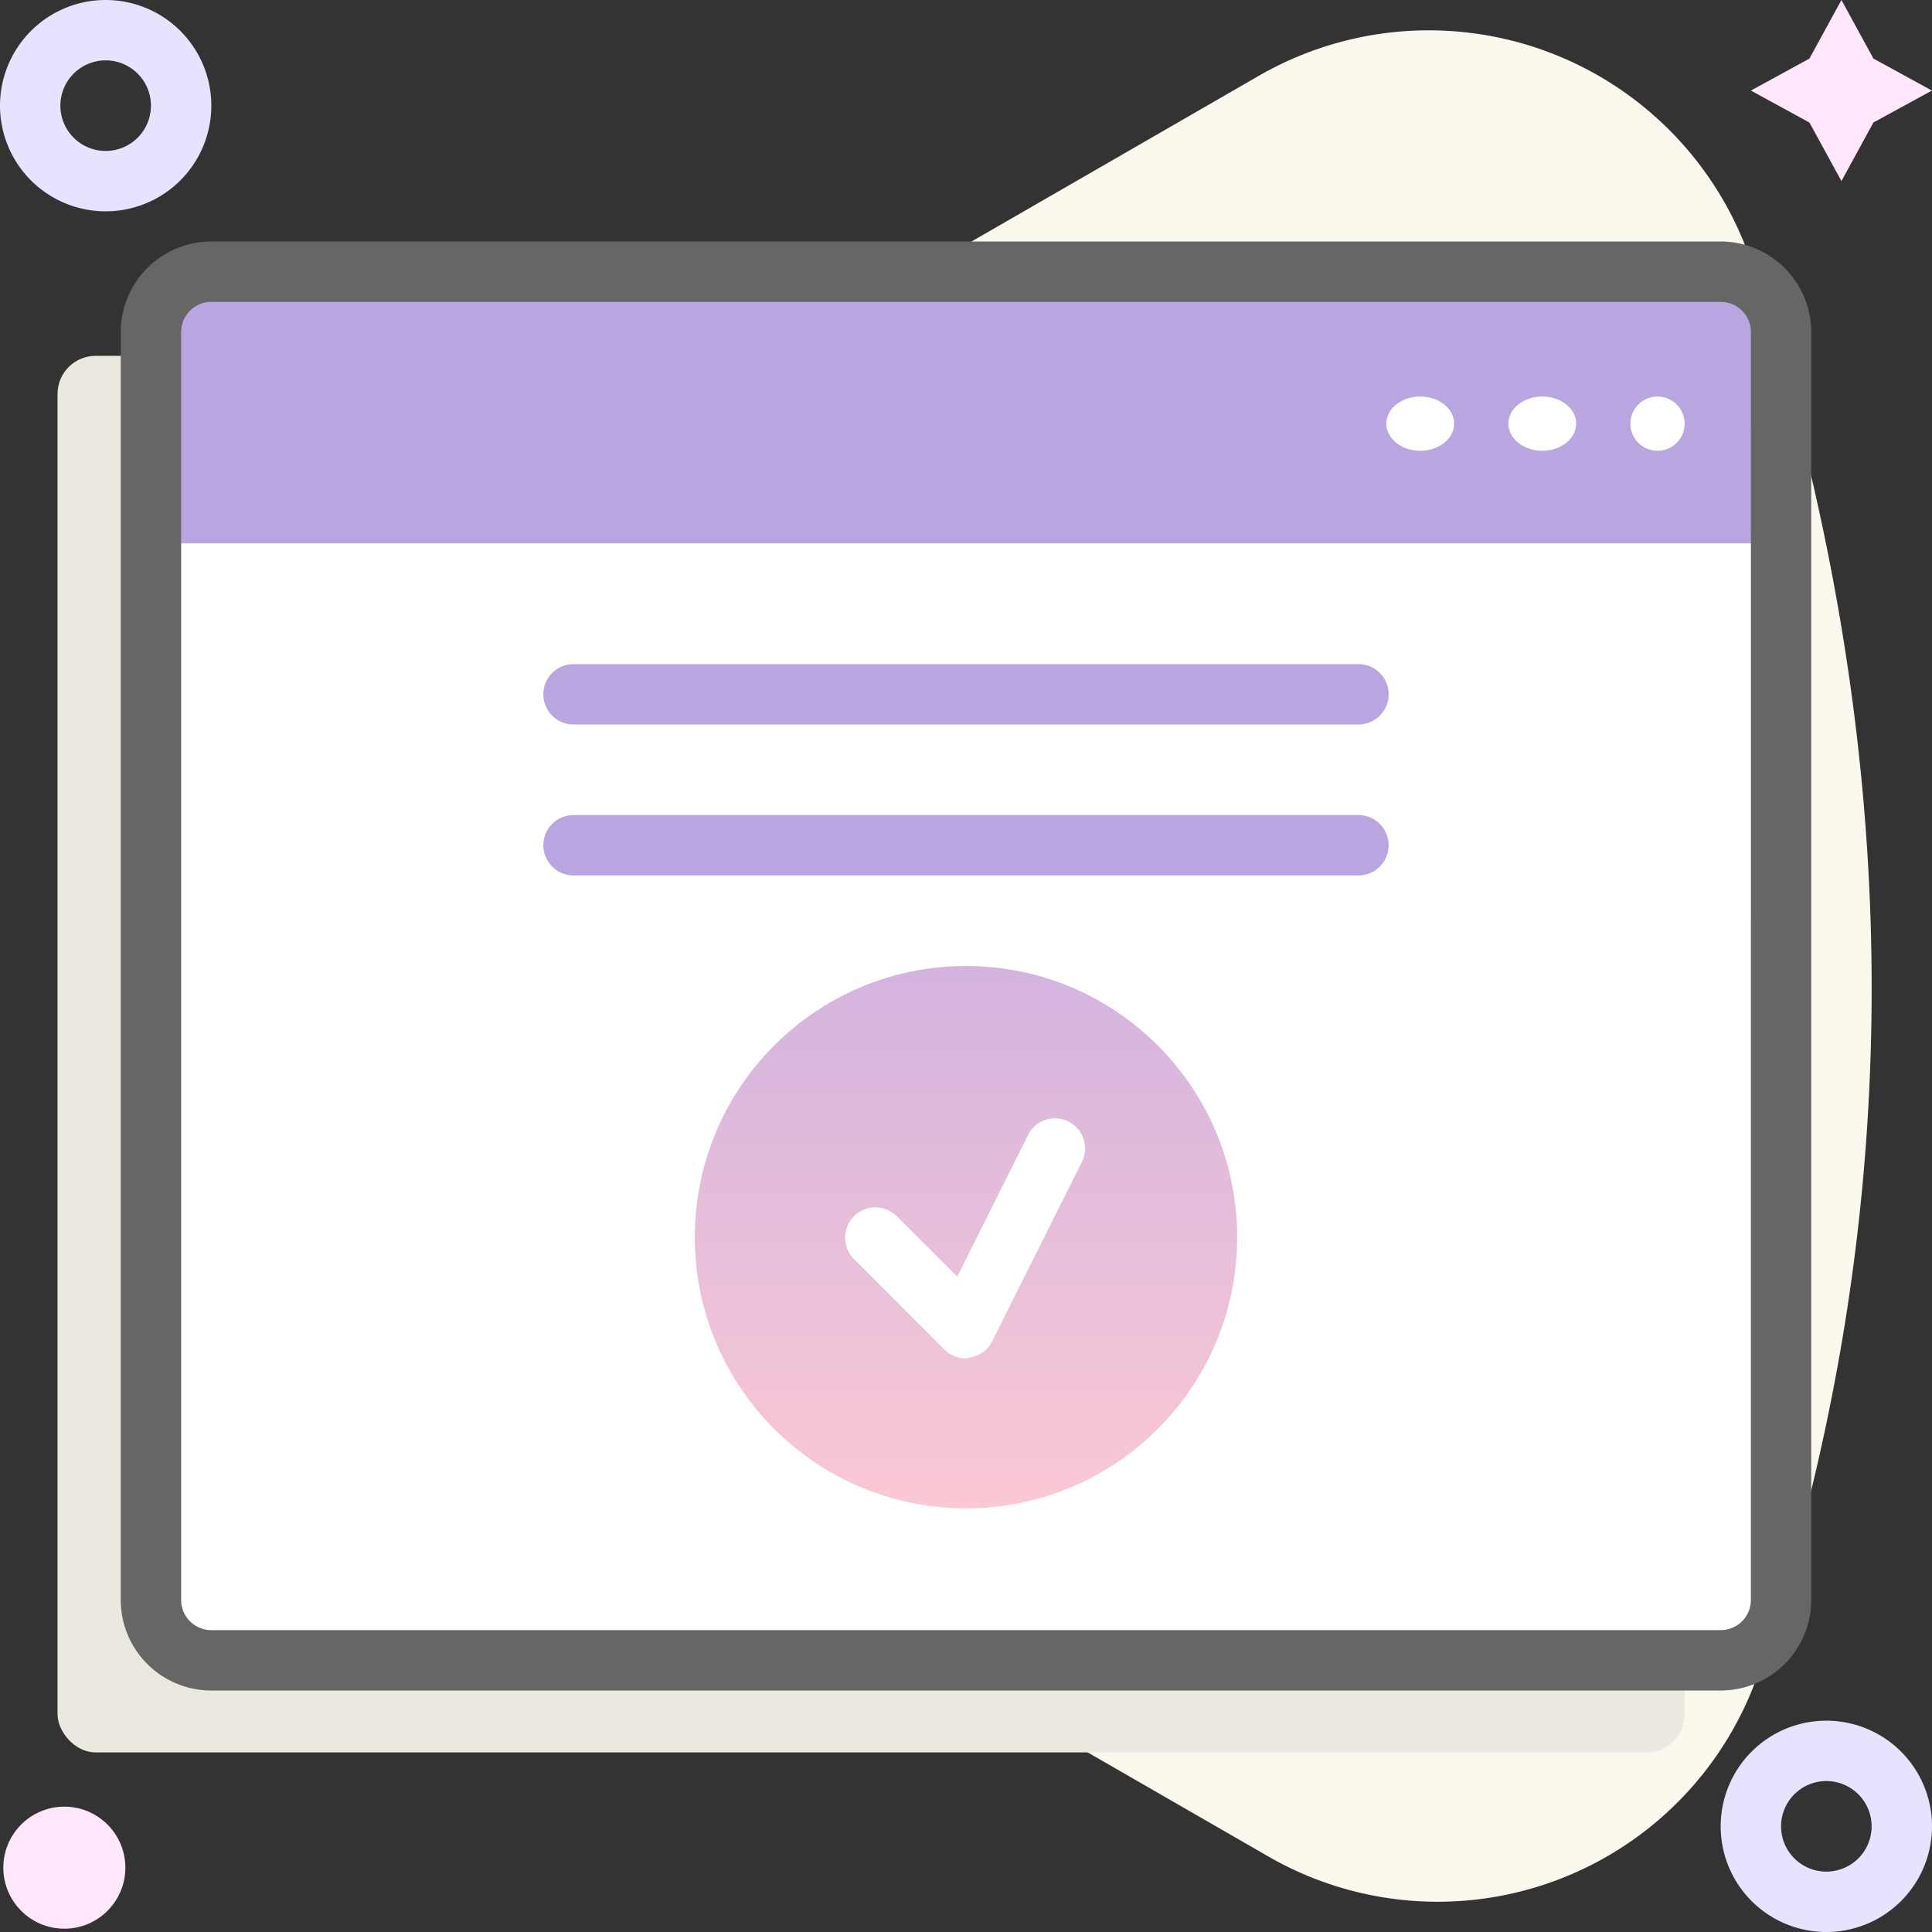
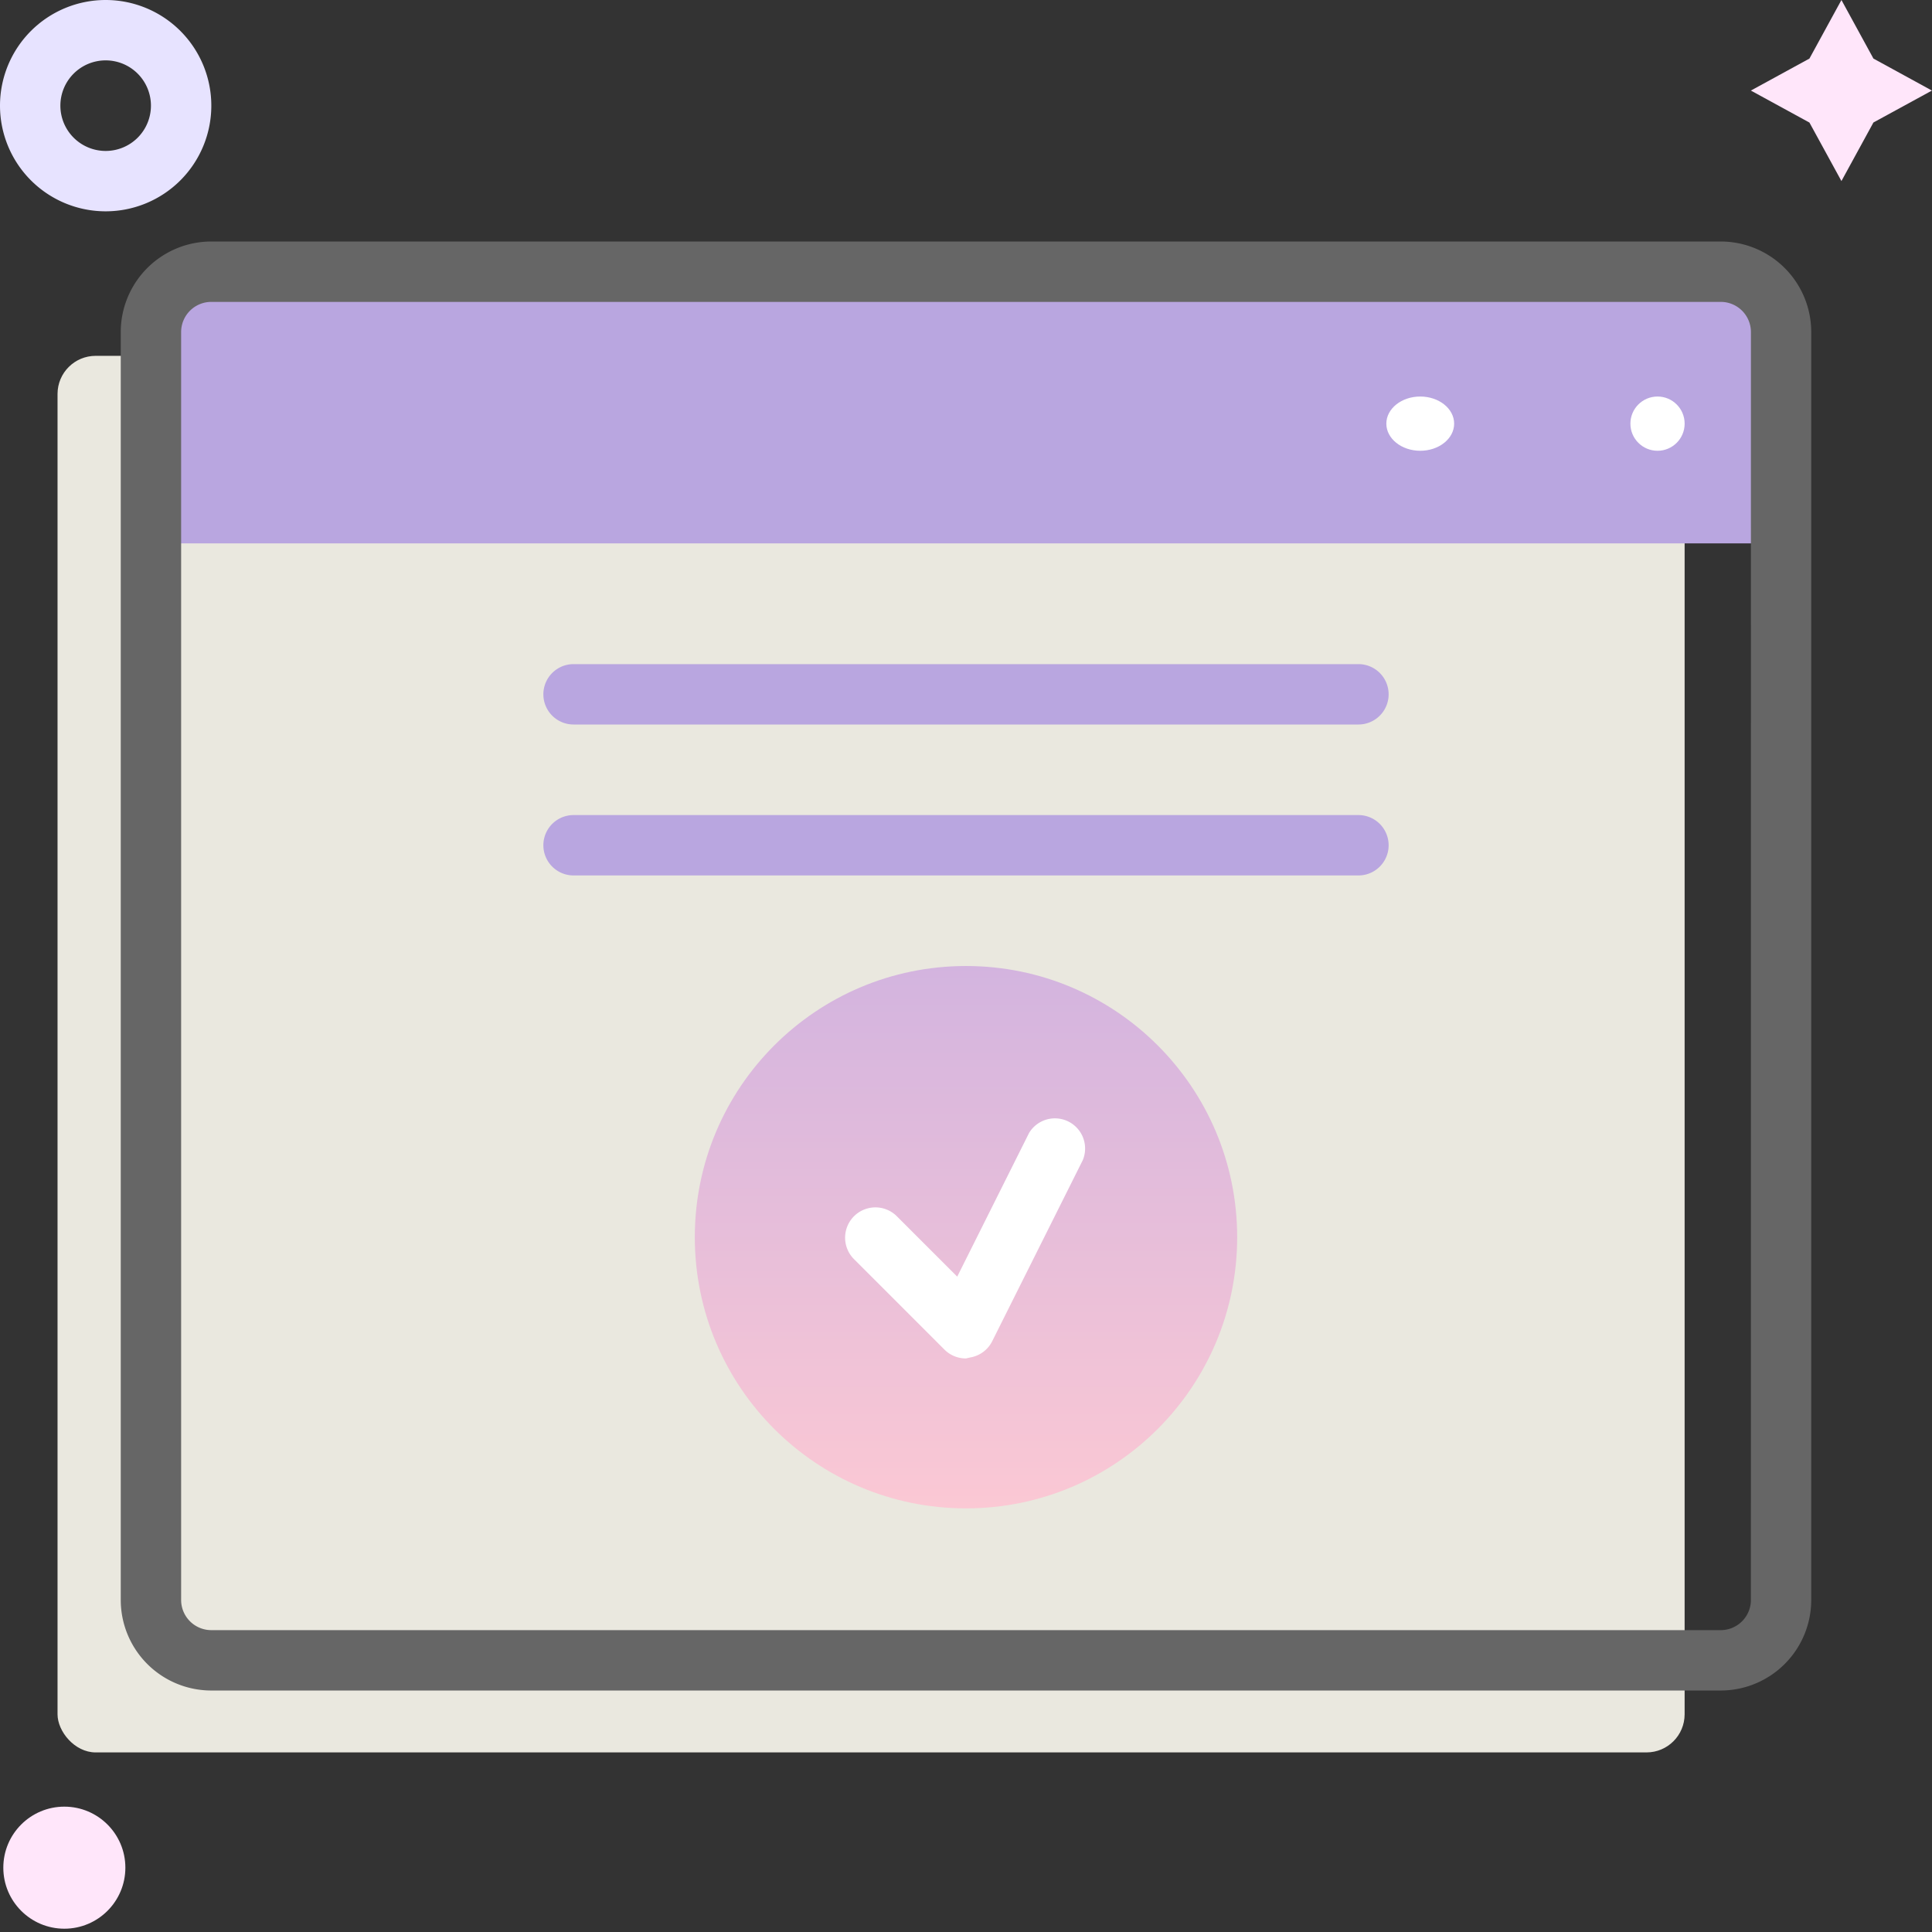
<svg xmlns="http://www.w3.org/2000/svg" id="checker" width="101.373" height="101.373" viewBox="0 0 101.373 101.373">
  <rect x="0" y="0" width="101.373" height="101.373" fill="#333333" stroke="none" />
  <defs>
    <linearGradient id="linear-gradient" x1="0.5" x2="0.5" y2="1" gradientUnits="objectBoundingBox">
      <stop offset="0" stop-color="#d3b4df" />
      <stop offset="1" stop-color="#fbc8d4" />
    </linearGradient>
  </defs>
  <path id="Path_14486" data-name="Path 14486" d="M5.544,11.088a5.544,5.544,0,1,1,5.544-5.544,5.544,5.544,0,0,1-5.544,5.544Zm0-7.92A2.376,2.376,0,1,0,7.92,5.544,2.376,2.376,0,0,0,5.544,3.168Z" fill="#e7e3ff" />
-   <path id="Path_14487" data-name="Path 14487" d="M62.544,68.088a5.544,5.544,0,1,1,5.544-5.544,5.544,5.544,0,0,1-5.544,5.544Zm0-7.92a2.376,2.376,0,1,0,2.376,2.376,2.376,2.376,0,0,0-2.376-2.376Z" transform="translate(33.285 33.285)" fill="#e7e3ff" />
  <path id="Path_14488" data-name="Path 14488" d="M64.431,3.073,62.752,0,61.073,3.073,58,4.752l3.073,1.679L62.752,9.5l1.679-3.073L67.5,4.752Z" transform="translate(33.869)" fill="#ffe6fa" />
  <circle id="Ellipse_722" data-name="Ellipse 722" cx="3.202" cy="3.202" r="3.202" transform="translate(0.174 94.796)" fill="#ffe6fa" />
-   <path id="Path_14489" data-name="Path 14489" d="M90.751,13.352A17.851,17.851,0,0,0,64.885,3.373L11.031,34.434a17.946,17.946,0,0,0,0,31.093l54.3,31.283A17.8,17.8,0,0,0,91.1,87.1c8.031-24,7.841-48.58-.348-73.749Z" transform="translate(1.197 0.587)" fill="#faf8ed" />
  <rect id="Rectangle_3883" data-name="Rectangle 3883" width="85.374" height="73.279" rx="2" transform="translate(3.019 18.671)" fill="#eae8df" />
-   <rect id="Rectangle_3884" data-name="Rectangle 3884" width="85.374" height="72.568" rx="2" transform="translate(8 14.403)" fill="#fff" />
  <path id="Path_14490" data-name="Path 14490" d="M90.533,23.256H5V12.168A3.168,3.168,0,0,1,8.168,9h79.2a3.168,3.168,0,0,1,3.168,3.168Z" transform="translate(2.92 5.256)" fill="#b9a6e0" />
  <path id="Path_14491" data-name="Path 14491" d="M87.95,8H8.752A4.752,4.752,0,0,0,4,12.752V79.278A4.752,4.752,0,0,0,8.752,84.03h79.2A4.752,4.752,0,0,0,92.7,79.278V12.752A4.752,4.752,0,0,0,87.95,8Zm1.584,71.278a1.584,1.584,0,0,1-1.584,1.584H8.752a1.584,1.584,0,0,1-1.584-1.584V12.752a1.584,1.584,0,0,1,1.584-1.584h79.2a1.584,1.584,0,0,1,1.584,1.584Z" transform="translate(2.336 4.672)" fill="#666" />
  <g id="Group_25537" data-name="Group 25537" transform="translate(72.742 20.806)">
    <circle id="Ellipse_723" data-name="Ellipse 723" cx="1.423" cy="1.423" r="1.423" transform="translate(12.806 0)" fill="#fff" />
-     <ellipse id="Ellipse_724" data-name="Ellipse 724" cx="1.779" cy="1.423" rx="1.779" ry="1.423" transform="translate(6.403 0)" fill="#fff" />
    <ellipse id="Ellipse_725" data-name="Ellipse 725" cx="1.779" cy="1.423" rx="1.779" ry="1.423" transform="translate(0 0)" fill="#fff" />
  </g>
  <circle id="Ellipse_726" data-name="Ellipse 726" cx="14.229" cy="14.229" r="14.229" transform="translate(36.457 50.687)" fill="url(#linear-gradient)" />
  <path id="Path_14492" data-name="Path 14492" d="M60.767,25.168H19.584a1.584,1.584,0,1,1,0-3.168H60.767a1.584,1.584,0,1,1,0,3.168Z" transform="translate(10.511 12.847)" fill="#b9a6e0" />
  <path id="Path_14493" data-name="Path 14493" d="M60.767,30.168H19.584a1.584,1.584,0,1,1,0-3.168H60.767a1.584,1.584,0,1,1,0,3.168Z" transform="translate(10.511 15.767)" fill="#b9a6e0" />
  <path id="Path_14494" data-name="Path 14494" d="M34.338,49.645a1.584,1.584,0,0,1-1.125-.459l-4.752-4.752a1.59,1.59,0,0,1,2.249-2.249l3.168,3.168,3.77-7.54a1.584,1.584,0,0,1,2.819,1.426l-4.752,9.5a1.584,1.584,0,0,1-1.156.855Z" transform="translate(16.348 21.633)" fill="#fff" />
</svg>